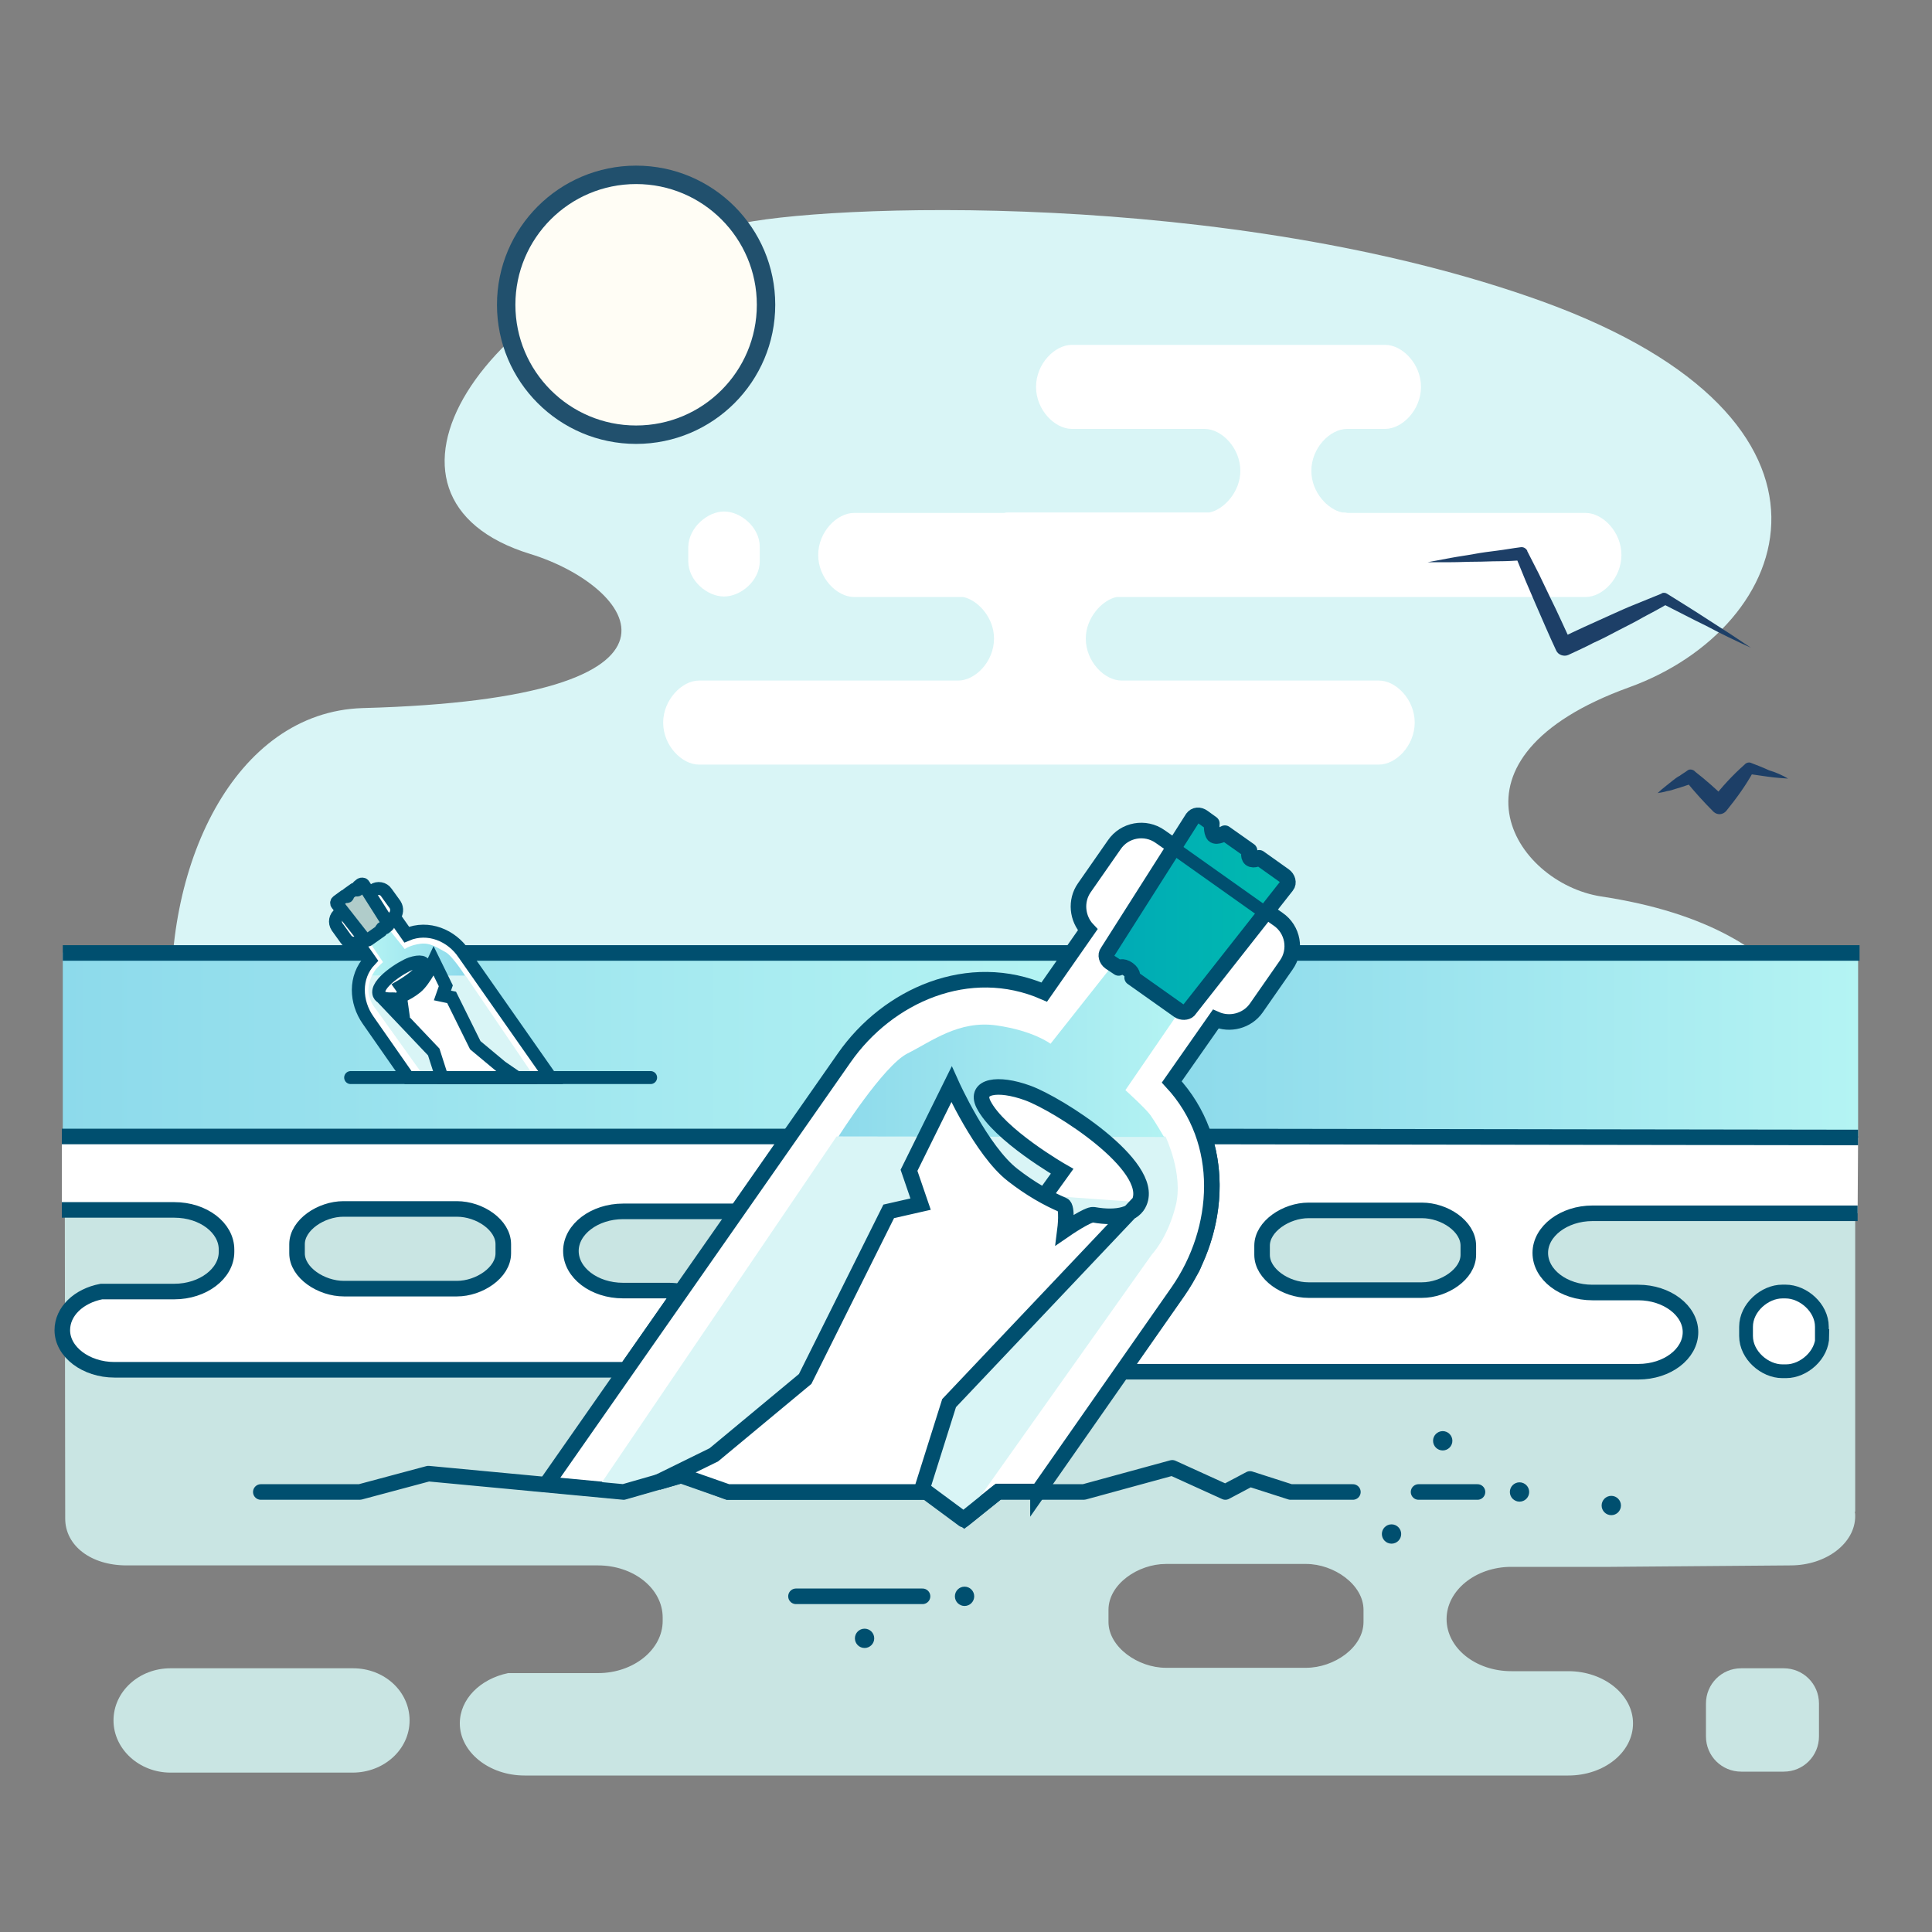
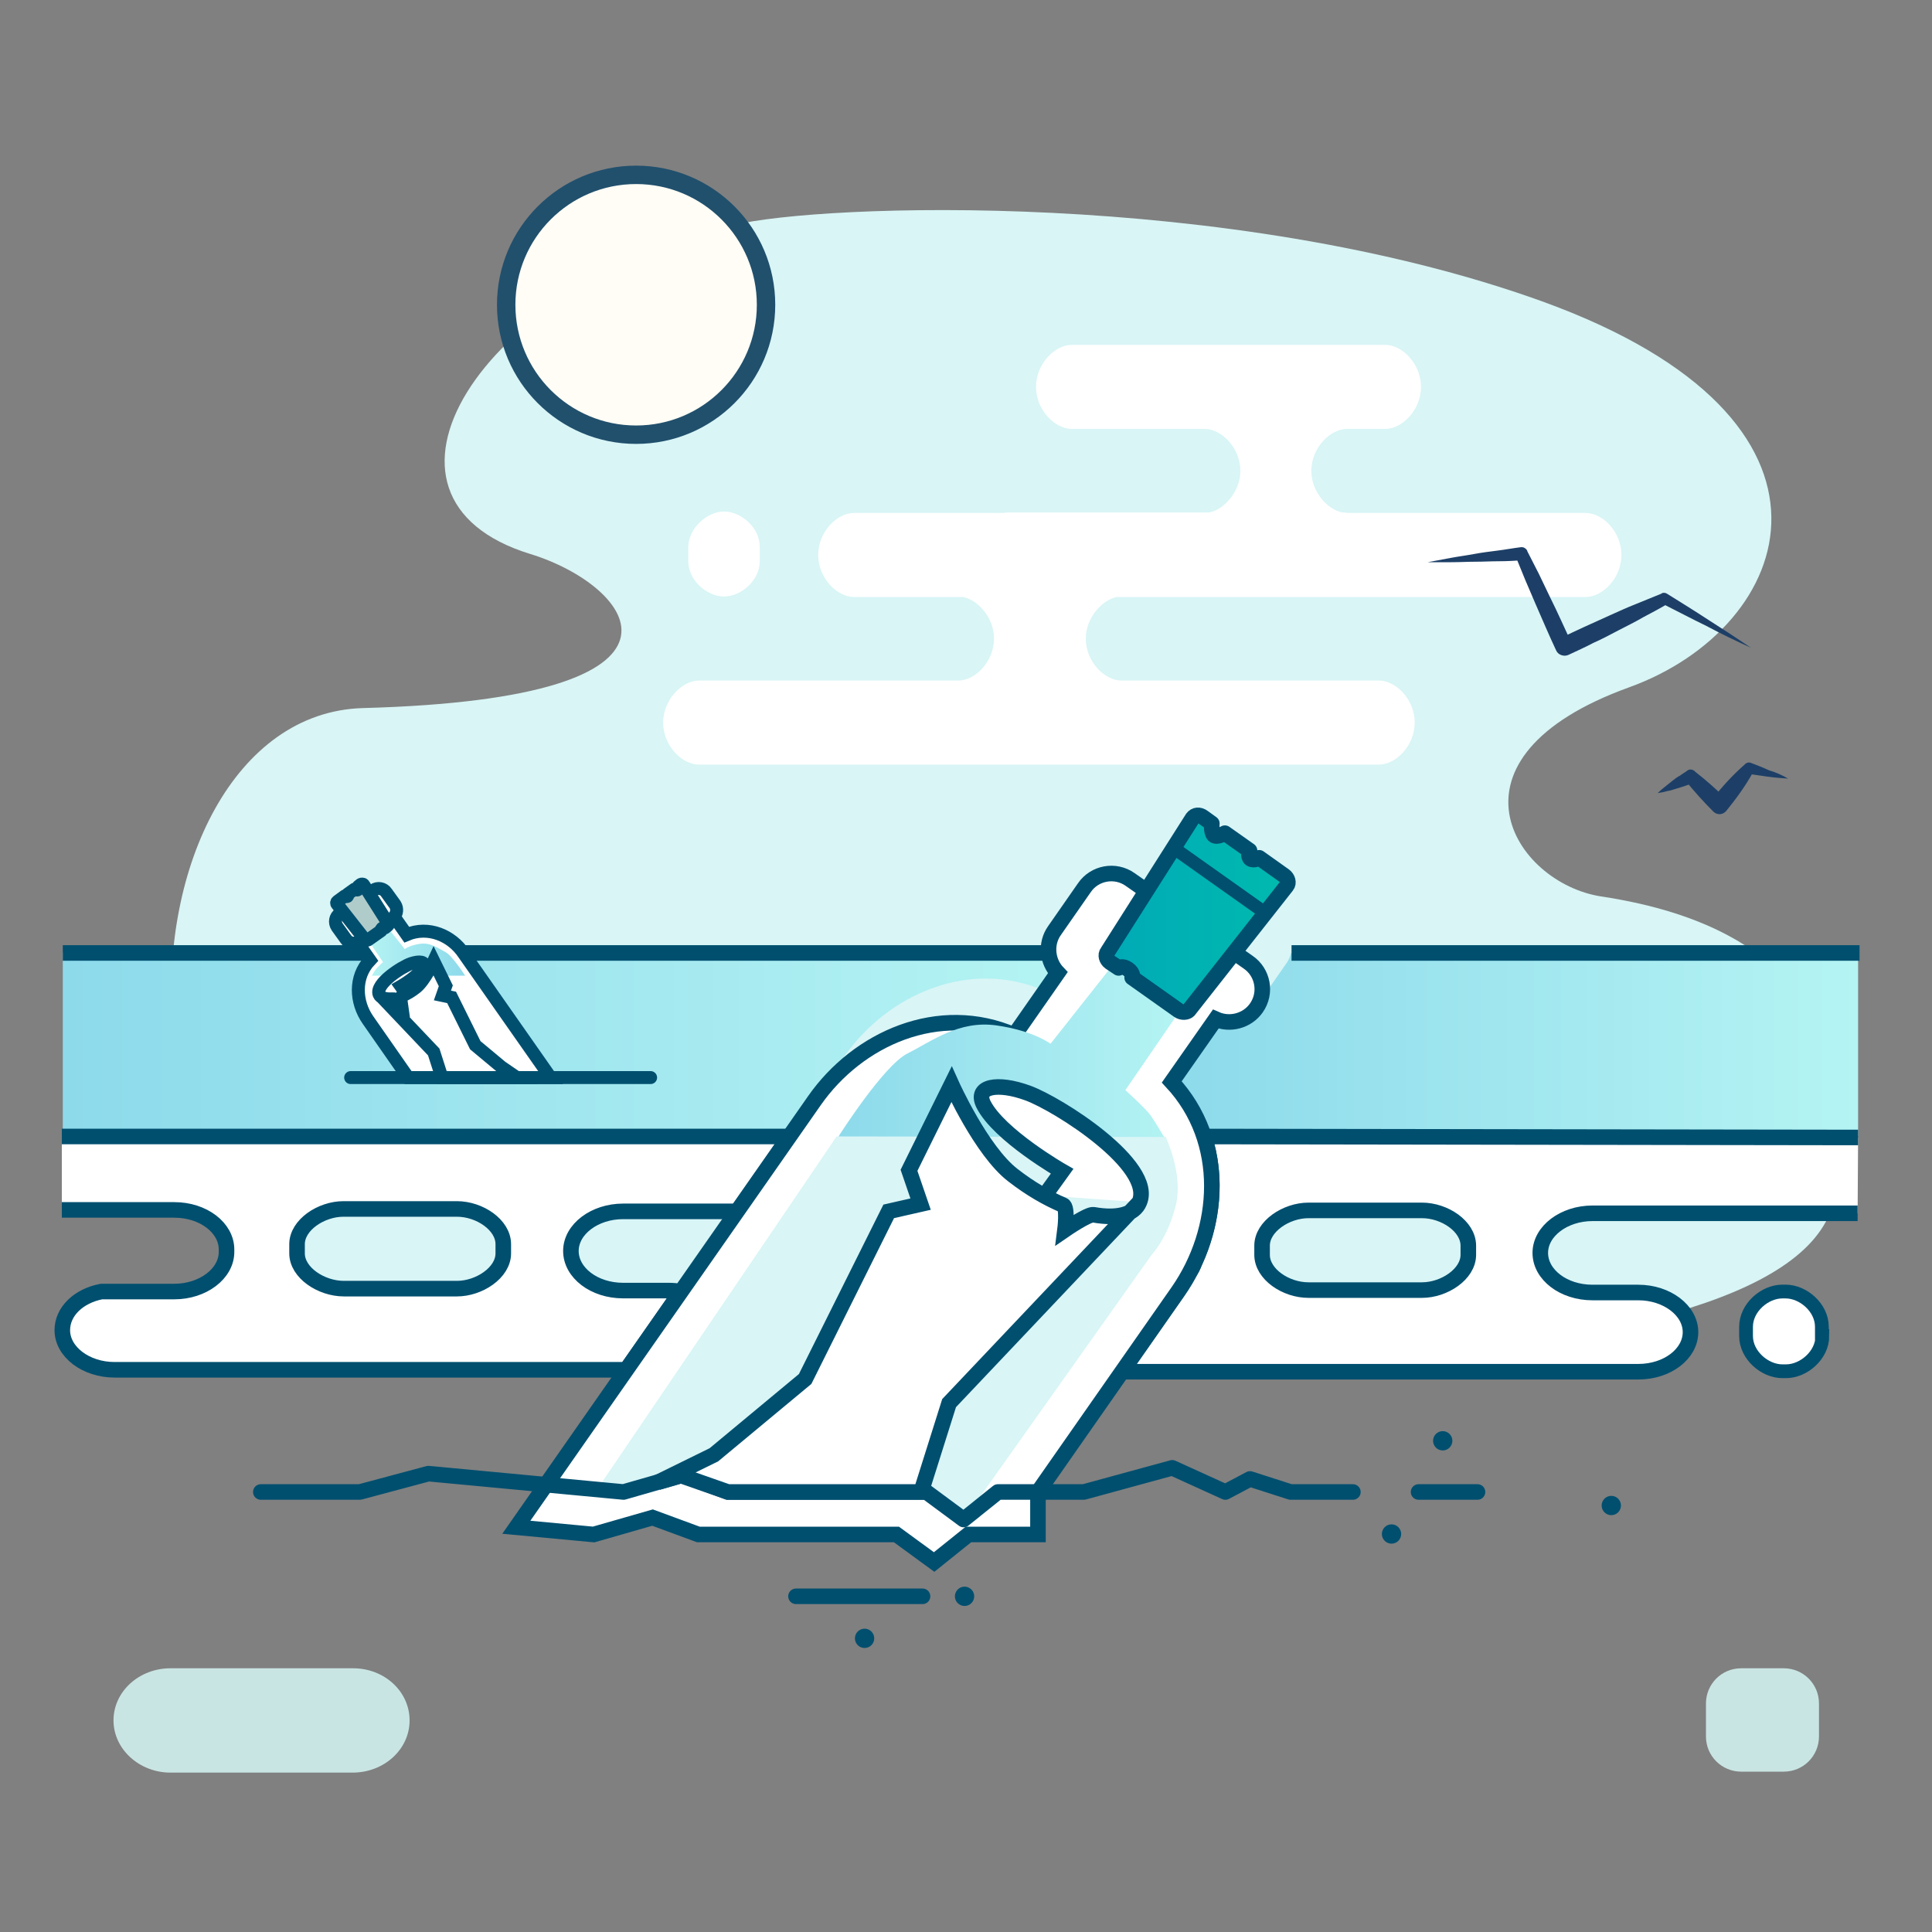
<svg xmlns="http://www.w3.org/2000/svg" version="1.1" id="Calque_1" x="0px" y="0px" viewBox="0 0 400 400" style="enable-background:new 0 0 400 400;" xml:space="preserve">
  <rect x="0" y="0" width="400" height="400" fill="#808080" stroke="none" />
  <style type="text/css">
	.st0{fill:#D9F5F6;}
	.st1{fill:#C9E5E3;}
	.st2{fill:#FFFFFF;}
	.st3{fill:url(#SVGID_1_);}
	.st4{fill:url(#SVGID_2_);}
	.st5{fill:none;stroke:#004F6F;stroke-width:3.222;stroke-miterlimit:10;}
	.st6{fill:#FFFFFF;stroke:#004F6F;stroke-width:3.222;stroke-miterlimit:10;}
	.st7{fill:#FFFFFF;stroke:#004F6F;stroke-width:2.851;stroke-miterlimit:10;}
	.st8{fill:url(#SVGID_3_);}
	.st9{fill:none;stroke:#004F6F;stroke-width:3.222;stroke-linecap:round;stroke-linejoin:round;stroke-miterlimit:10;}
	.st10{fill:url(#SVGID_4_);stroke:#004F6F;stroke-width:3.222;stroke-linejoin:round;stroke-miterlimit:10;}
	.st11{fill:#FFFFFF;stroke:#004F6F;stroke-width:2.685;stroke-miterlimit:10;}
	.st12{fill:url(#SVGID_5_);}
	.st13{fill:#B0CCCA;stroke:#004F6F;stroke-width:2.685;stroke-linejoin:round;stroke-miterlimit:10;}
	.st14{fill:#FFFDF5;stroke:#21506D;stroke-width:3.812;stroke-miterlimit:10;}
	.st15{fill:#1D3F67;}
	.st16{fill:#FFFFFF;stroke:#004F6F;stroke-width:3.222;stroke-linecap:round;stroke-linejoin:round;stroke-miterlimit:10;}
	.st17{fill:#004F6F;}
	.st18{fill:#FFFFFF;stroke:#004F6F;stroke-width:2.685;stroke-linecap:round;stroke-linejoin:round;stroke-miterlimit:10;}
</style>
  <g>
    <path class="st0" d="M319.3,62.4c-64.9-23.4-149.7-20.2-167.4-15.8c-53.3,13.1-79.9,56.5-42.1,68.1c21.2,6.5,40,29.9-34.7,31.9   c-53.2,1.6-60.7,128.5,26.5,133.3c116.7,6.4,271.6,8.6,278.3-32.4c4.9-29.6-4.7-55.3-48.4-61.9c-18.1-2.8-34.6-28.7,5.8-43.3   C371.6,129.9,387.5,87.1,319.3,62.4z" />
    <g>
      <path class="st1" d="M369.3,345.4h-8.8c-4.1,0-7.3,3.3-7.3,7.3v6.8c0,4.1,3.3,7.3,7.3,7.3h8.8c4.1,0,7.3-3.3,7.3-7.3v-6.8    C376.6,348.6,373.3,345.4,369.3,345.4z" />
      <path class="st1" d="M73.1,345.4H35.3c-6.5,0-11.8,4.8-11.8,10.8c0,5.9,5.3,10.8,11.8,10.8h37.7c6.5,0,11.8-4.8,11.8-10.8    C84.8,350.2,79.6,345.4,73.1,345.4z" />
-       <path class="st1" d="M384.1,235.3H13.4c0,0,0.1,78,0.1,79.1c0,5.6,5.3,9.7,12.7,9.7l24.7,0h10.7h62.2c7.4,0,13.4,4.8,13.4,10.8    v0.7c0,5.9-6,10.8-13.4,10.8h-18.6c-5.8,1.2-10,5.4-10,10.4v0c0,5.9,6,10.8,13.4,10.8h67.6h87.9h23.8h12.7h24.1    c7.4,0,13.4-4.8,13.4-10.8v0c0-5.9-6-10.8-13.4-10.8h-11.8c-7.4,0-13.4-4.8-13.4-10.8c0-5.9,6-10.8,13.4-10.8h20.6l37.2-0.3    c7.4,0,13.4-4.6,13.4-10.2c0-0.3,0-0.6-0.1-0.9h0.1V235.3z M282.3,335.8c0,5.3-6.1,9.5-11.9,9.5h-29c-5.8,0-11.9-4.3-11.9-9.5    v-2.5c0-5.3,6.1-9.5,11.9-9.5h29c5.8,0,11.9,4.3,11.9,9.5V335.8z" />
    </g>
    <g>
      <path class="st2" d="M149.9,105.9c3.5,0,7.4,3.3,7.4,7.3v3c0,4-3.9,7.3-7.4,7.3c-3.5,0-7.4-3.3-7.4-7.3v-3    C142.6,109.2,146.5,105.9,149.9,105.9z" />
      <path class="st2" d="M144.7,140.9h53.7c3.5,0,7.4-3.9,7.4-8.7c0-4.4-3.4-8-6.4-8.6h-2h-20.6c-3.5,0-7.4-3.9-7.4-8.7    c0-4.8,3.9-8.7,7.4-8.7h31.1c0.3-0.1,0.7-0.1,1-0.1h41.5c3-0.6,6.4-4.3,6.4-8.6c0-4.8-3.9-8.7-7.4-8.7h-27.5    c-3.5,0-7.4-3.9-7.4-8.7s3.9-8.7,7.4-8.7h64.9c3.5,0,7.4,3.9,7.4,8.7s-3.9,8.7-7.4,8.7h-7.9c-3.5,0-7.4,3.9-7.4,8.7    c0,4.4,3.4,8,6.4,8.6h0.1c0.3,0,0.6,0,1,0.1h49.3c3.5,0,7.4,3.9,7.4,8.7c0,4.8-3.9,8.7-7.4,8.7H241h-9.8c-3,0.6-6.4,4.3-6.4,8.6    c0,4.8,3.9,8.7,7.4,8.7h53.3c3.5,0,7.4,3.9,7.4,8.7c0,4.8-3.9,8.7-7.4,8.7H266h9.7H232h-87.3c-3.5,0-7.4-3.9-7.4-8.7    C137.3,144.9,141.2,140.9,144.7,140.9z" />
    </g>
    <g>
      <linearGradient id="SVGID_1_" gradientUnits="userSpaceOnUse" x1="13.014" y1="216.309" x2="221.726" y2="216.309">
        <stop offset="0" style="stop-color:#8DDAEB" />
        <stop offset="0.86" style="stop-color:#AFF0F2" />
        <stop offset="1" style="stop-color:#B4F4F3" />
      </linearGradient>
      <path class="st3" d="M174.8,218.7c9-12.8,25.8-20.3,41.4-13.6l5.5-7.9H13v38h150.3L174.8,218.7z" />
      <linearGradient id="SVGID_2_" gradientUnits="userSpaceOnUse" x1="242.62" y1="216.309" x2="384.71" y2="216.309">
        <stop offset="0" style="stop-color:#8DDAEB" />
        <stop offset="0.86" style="stop-color:#AFF0F2" />
        <stop offset="1" style="stop-color:#B4F4F3" />
      </linearGradient>
      <path class="st4" d="M267.3,197.3c-0.2,0.8-0.5,1.5-1,2.2l-6.2,8.9c-1.9,2.7-5.5,3.6-8.4,2.3l-9.1,13c3.3,3.5,5.5,7.4,6.8,11.6    h135.3v-38H267.3z" />
    </g>
    <line class="st5" x1="267.4" y1="197.3" x2="385" y2="197.3" />
    <g>
      <path class="st6" d="M384.7,235.5h-2.5l-132.9-0.2c2.8,8.5,1.8,17.9-2,26c-0.2,0.8-0.6,1.5-1.1,2.2c-0.7,1.3-1.5,2.6-2.4,3.9    l-11.6,16.6h57.9h19.3h10.3h19.5c6,0,10.8-3.7,10.8-8.2v0c0-4.5-4.9-8.2-10.8-8.2h-9.5c-6,0-10.8-3.7-10.8-8.2s4.9-8.2,10.8-8.2    h48.9l6,0 M304,259.8c0,4-5,7.3-9.6,7.3h-23.5c-4.7,0-9.6-3.3-9.6-7.3v-1.9c0-4,5-7.3,9.6-7.3h23.5c4.7,0,9.6,3.3,9.6,7.3V259.8z" />
      <path class="st6" d="M12.8,250.5h23.3c6,0,10.8,3.7,10.8,8.2v0.5c0,4.5-4.9,8.2-10.8,8.2H21c-4.7,0.9-8.1,4.1-8.1,8v0    c0,4.5,4.9,8.2,10.8,8.2h65.8h19.3H119h10.7l11.3-16.2c-0.8-0.1-1.6-0.2-2.5-0.2H129c-6,0-10.8-3.7-10.8-8.2    c0-4.5,4.9-8.2,10.8-8.2h23.7l10.8-15.5H12.8 M61.5,259.5v-1.9c0-4,5-7.3,9.6-7.3h23.5c4.7,0,9.6,3.3,9.6,7.3v1.9    c0,4-5,7.3-9.6,7.3H71.2C66.5,266.8,61.5,263.5,61.5,259.5z" />
    </g>
    <path class="st7" d="M377.3,276.6c0,4-3.9,7.3-7.5,7.3H369c-3.6,0-7.5-3.3-7.5-7.3v-1.9c0-4,3.9-7.3,7.5-7.3h0.7   c3.6,0,7.5,3.3,7.5,7.3V276.6z" />
    <line class="st5" x1="13" y1="197.3" x2="222" y2="197.3" />
    <g>
      <g>
-         <path class="st6" d="M214.9,308.9l29-41.5c8.9-12.8,10.2-31-1.3-43.4l9.1-13c2.9,1.3,6.5,0.4,8.4-2.3l6.2-8.9     c2.2-3.1,1.4-7.4-1.7-9.5l-24.4-17.1c-3.1-2.2-7.4-1.4-9.5,1.7l-6.2,8.9c-1.9,2.7-1.5,6.4,0.7,8.7l-9,12.9     c-15.6-6.8-32.4,0.7-41.4,13.6l-61.7,88.3l16,1.5l12.2-3.5l9.5,3.5h41l7.8,5.7l7.1-5.7H214.9z" />
+         <path class="st6" d="M214.9,308.9l29-41.5c8.9-12.8,10.2-31-1.3-43.4l9.1-13c2.9,1.3,6.5,0.4,8.4-2.3c2.2-3.1,1.4-7.4-1.7-9.5l-24.4-17.1c-3.1-2.2-7.4-1.4-9.5,1.7l-6.2,8.9c-1.9,2.7-1.5,6.4,0.7,8.7l-9,12.9     c-15.6-6.8-32.4,0.7-41.4,13.6l-61.7,88.3l16,1.5l12.2-3.5l9.5,3.5h41l7.8,5.7l7.1-5.7H214.9z" />
        <path class="st0" d="M123.6,308.4l49.6-73.1h68.1c0,0,3.8,7.8,2.1,14.4c-1.7,6.7-4.9,10-4.9,10l-39,55l-7.8-5.7h-41l-9.7-3.4     l-11.9,3.4L123.6,308.4z" />
        <linearGradient id="SVGID_3_" gradientUnits="userSpaceOnUse" x1="173.557" y1="217.108" x2="244.754" y2="217.108">
          <stop offset="0" style="stop-color:#8DDAEB" />
          <stop offset="0.86" style="stop-color:#AFF0F2" />
          <stop offset="1" style="stop-color:#B4F4F3" />
        </linearGradient>
        <path class="st8" d="M173.6,235.3c0,0,9.3-14.7,14.3-17.2s10.6-6.9,18.4-5.8c7.7,1.1,11.2,3.8,11.2,3.8l13.6-17.2l13.7,9.6     L233,225.7c0,0,4.2,3.8,5.2,5.2c1,1.4,2.8,4.5,2.8,4.5L173.6,235.3z" />
        <polyline class="st9" points="54,308.9 74.5,308.9 88.7,305.1 129.1,308.9 141.3,305.4 150.7,308.9 191.8,308.9 199.5,314.6      206.6,308.9 224.4,308.9 242.7,303.9 253.7,308.9 258.8,306.2 267.2,308.9 280.1,308.9    " />
      </g>
      <linearGradient id="SVGID_4_" gradientUnits="userSpaceOnUse" x1="229.137" y1="189.131" x2="266.706" y2="189.131">
        <stop offset="0" style="stop-color:#00AAB6" />
        <stop offset="0.479" style="stop-color:#00B2B3" />
        <stop offset="1" style="stop-color:#00BAAE" />
      </linearGradient>
      <path class="st10" d="M244,209.2l-9.6-6.8c0,0,0.4-0.8-0.8-1.7c-1.2-0.9-2-0.3-2-0.3l-1.8-1.2c-0.7-0.5-1-1.5-0.5-2.1l17.6-27.7    c0.5-0.7,1.4-0.8,2.2-0.2l1.8,1.3c0,0-0.2,1.7,0.4,2.4c0.6,0.6,2.3-0.4,2.3-0.4l5.1,3.6c0,0-0.4,1.2,0.2,1.7    c0.7,0.5,1.8-0.2,1.8-0.2l5.2,3.7c0.7,0.5,1,1.5,0.5,2.1l-20.3,25.8C245.7,209.6,244.7,209.7,244,209.2z" />
      <path class="st6" d="M235.9,248.9l-39.4,41.6l-5.8,18.4h-40l-9.7-3.4l-4.8,1.4l11.6-5.7l18.9-15.7l17.3-34.7l6.6-1.5l-2.4-7    l8.8-17.8c0,0,6.2,13.8,12.7,18.8c3.6,2.8,7.1,4.8,10.4,6.2c1,0.4,0.4,5.1,0.4,5.1s4.8-3.3,5.9-3.1    C231.4,252.4,234.9,251.4,235.9,248.9c3.2-7.6-16.8-20.3-23.1-22.6s-11-1.4-9.2,2.3c3.2,6.4,16.3,13.9,16.3,13.9l-3.6,5" />
    </g>
    <g>
      <g>
        <path class="st11" d="M84.5,223.1l-8.3-11.9c-2.6-3.7-2.9-8.9,0.4-12.4l-2.6-3.7c-0.8,0.4-1.9,0.1-2.4-0.7l-1.8-2.5     c-0.6-0.9-0.4-2.1,0.5-2.7l7-4.9c0.9-0.6,2.1-0.4,2.7,0.5l1.8,2.5c0.5,0.8,0.4,1.8-0.2,2.5l2.6,3.7c4.5-1.9,9.3,0.2,11.8,3.9     l18,25.7H109h-3.3h-2.9H91.1h-1.7h-2.6H84.5z" />
-         <path class="st0" d="M110.6,222.9L96.4,202H77c0,0-1.1,2.2-0.6,4.1c0.5,1.9,1.4,2.8,1.4,2.8l10.1,14.1h3.3h11.7h2.9h3.3     L110.6,222.9z" />
        <linearGradient id="SVGID_5_" gradientUnits="userSpaceOnUse" x1="6391.036" y1="196.846" x2="6411.386" y2="196.846" gradientTransform="matrix(-1 0 0 1 6487.371 0)">
          <stop offset="0" style="stop-color:#8DDAEB" />
          <stop offset="0.86" style="stop-color:#AFF0F2" />
          <stop offset="1" style="stop-color:#B4F4F3" />
        </linearGradient>
        <path class="st12" d="M96.3,202c0,0-2.7-4.2-4.1-4.9c-1.4-0.7-3-2-5.2-1.7s-3.2,1.1-3.2,1.1l-3.9-4.9l-3.9,2.7l3.3,4.9     c0,0-1.2,1.1-1.5,1.5c-0.3,0.4-0.8,1.3-0.8,1.3L96.3,202z" />
      </g>
      <path class="st13" d="M76.2,194.6l2.7-1.9c0,0-0.1-0.2,0.2-0.5c0.4-0.3,0.6-0.1,0.6-0.1l0.5-0.4c0.2-0.1,0.3-0.4,0.1-0.6l-5-7.9    c-0.1-0.2-0.4-0.2-0.6-0.1l-0.5,0.4c0,0,0.1,0.5-0.1,0.7c-0.2,0.2-0.7-0.1-0.7-0.1l-1.4,1c0,0,0.1,0.3-0.1,0.5    c-0.2,0.1-0.5-0.1-0.5-0.1l-1.5,1.1c-0.2,0.1-0.3,0.4-0.1,0.6l5.8,7.4C75.7,194.7,76,194.7,76.2,194.6z" />
      <path class="st11" d="M78.5,205.9l11.3,11.9l1.7,5.3h11.4h2.7h1.4l-3.2-2.2l-5.4-4.5l-4.9-9.9l-1.9-0.4l0.7-2l-2.5-5.1    c0,0-1.8,3.9-3.6,5.4c-1,0.8-2,1.4-3,1.8c-0.3,0.1-0.1,1.5-0.1,1.5s-1.4-1-1.7-0.9C79.8,206.9,78.8,206.6,78.5,205.9    c-0.9-2.2,4.8-5.8,6.6-6.4s3.1-0.4,2.6,0.7c-0.9,1.8-4.7,4-4.7,4l1,1.4" />
    </g>
    <circle class="st14" cx="131.7" cy="63.1" r="26.9" />
    <g>
      <path class="st15" d="M362.5,134.1c-3.1-1.4-6.2-2.9-9.2-4.5c-3.1-1.5-6.1-3.1-9.1-4.6l1.1,0c-1.7,1-3.4,1.9-5.1,2.8    c-1.7,1-3.4,1.8-5.1,2.7c-1.7,0.9-3.4,1.8-5.2,2.6c-1.7,0.9-3.5,1.7-5.2,2.5l0,0c-0.9,0.4-2.1,0-2.5-0.9c0,0,0,0,0,0    c-1.5-3.2-2.9-6.5-4.3-9.7l-2.1-4.9l-2-4.9l1.4,0.8c-1.6,0.1-3.2,0.2-4.9,0.2c-1.6,0-3.2,0.1-4.9,0.1c-1.6,0-3.2,0.1-4.9,0.1    c-1.6,0-3.2,0-4.9,0c1.6-0.3,3.2-0.6,4.8-0.9c1.6-0.3,3.2-0.5,4.8-0.8c1.6-0.3,3.2-0.5,4.8-0.7c1.6-0.2,3.2-0.5,4.8-0.7    c0.6-0.1,1.1,0.2,1.4,0.7l0,0.1l2.4,4.7l2.3,4.8c1.6,3.2,3,6.4,4.5,9.6l-2.6-0.9c1.7-0.9,3.5-1.7,5.2-2.5c1.8-0.8,3.5-1.6,5.3-2.4    c1.8-0.8,3.5-1.6,5.3-2.3c1.8-0.7,3.6-1.5,5.4-2.2l0.1-0.1c0.3-0.1,0.7-0.1,1,0.1c2.9,1.8,5.8,3.6,8.7,5.5    C356.8,130.3,359.7,132.2,362.5,134.1z" />
    </g>
    <g>
      <path class="st15" d="M370.2,161.2c-1.4-0.1-2.8-0.2-4.2-0.4c-1.4-0.2-2.8-0.4-4.2-0.6l1.2-0.4c-1.6,2.9-3.5,5.5-5.6,8.1l0,0    c-0.7,0.8-1.8,0.9-2.6,0.2c0,0-0.1-0.1-0.1-0.1c-2-2-3.8-4-5.6-6.2l1.6,0.3c-0.6,0.2-1.2,0.4-1.8,0.6c-0.6,0.2-1.2,0.4-1.9,0.6    c-0.6,0.2-1.2,0.4-1.9,0.5c-0.6,0.2-1.3,0.3-1.9,0.4c0.5-0.5,1-0.9,1.5-1.3c0.5-0.4,1-0.8,1.5-1.2c0.5-0.4,1-0.8,1.6-1.1    c0.5-0.4,1.1-0.7,1.6-1.1c0.4-0.3,1-0.2,1.4,0.1l0.2,0.2c2.2,1.7,4.3,3.6,6.3,5.5l-2.8,0.2c2-2.6,4.2-5,6.7-7.2l0.2-0.2    c0.3-0.2,0.7-0.3,1-0.2c1.3,0.5,2.6,1,3.9,1.6C367.7,159.9,369,160.5,370.2,161.2z" />
    </g>
    <line class="st13" x1="242.9" y1="175.5" x2="261.8" y2="188.9" />
    <line class="st16" x1="293.7" y1="308.9" x2="305.9" y2="308.9" />
-     <circle class="st17" cx="314.6" cy="308.9" r="2" />
    <line class="st16" x1="164.8" y1="330.5" x2="191" y2="330.5" />
    <circle class="st17" cx="199.7" cy="330.5" r="2" />
    <circle class="st17" cx="179" cy="339.2" r="2" />
    <circle class="st17" cx="298.7" cy="298.3" r="2" />
    <circle class="st17" cx="333.6" cy="311.7" r="2" />
    <circle class="st17" cx="288.1" cy="317.6" r="2" />
    <line class="st18" x1="72.6" y1="223.1" x2="134.7" y2="223.1" />
  </g>
</svg>